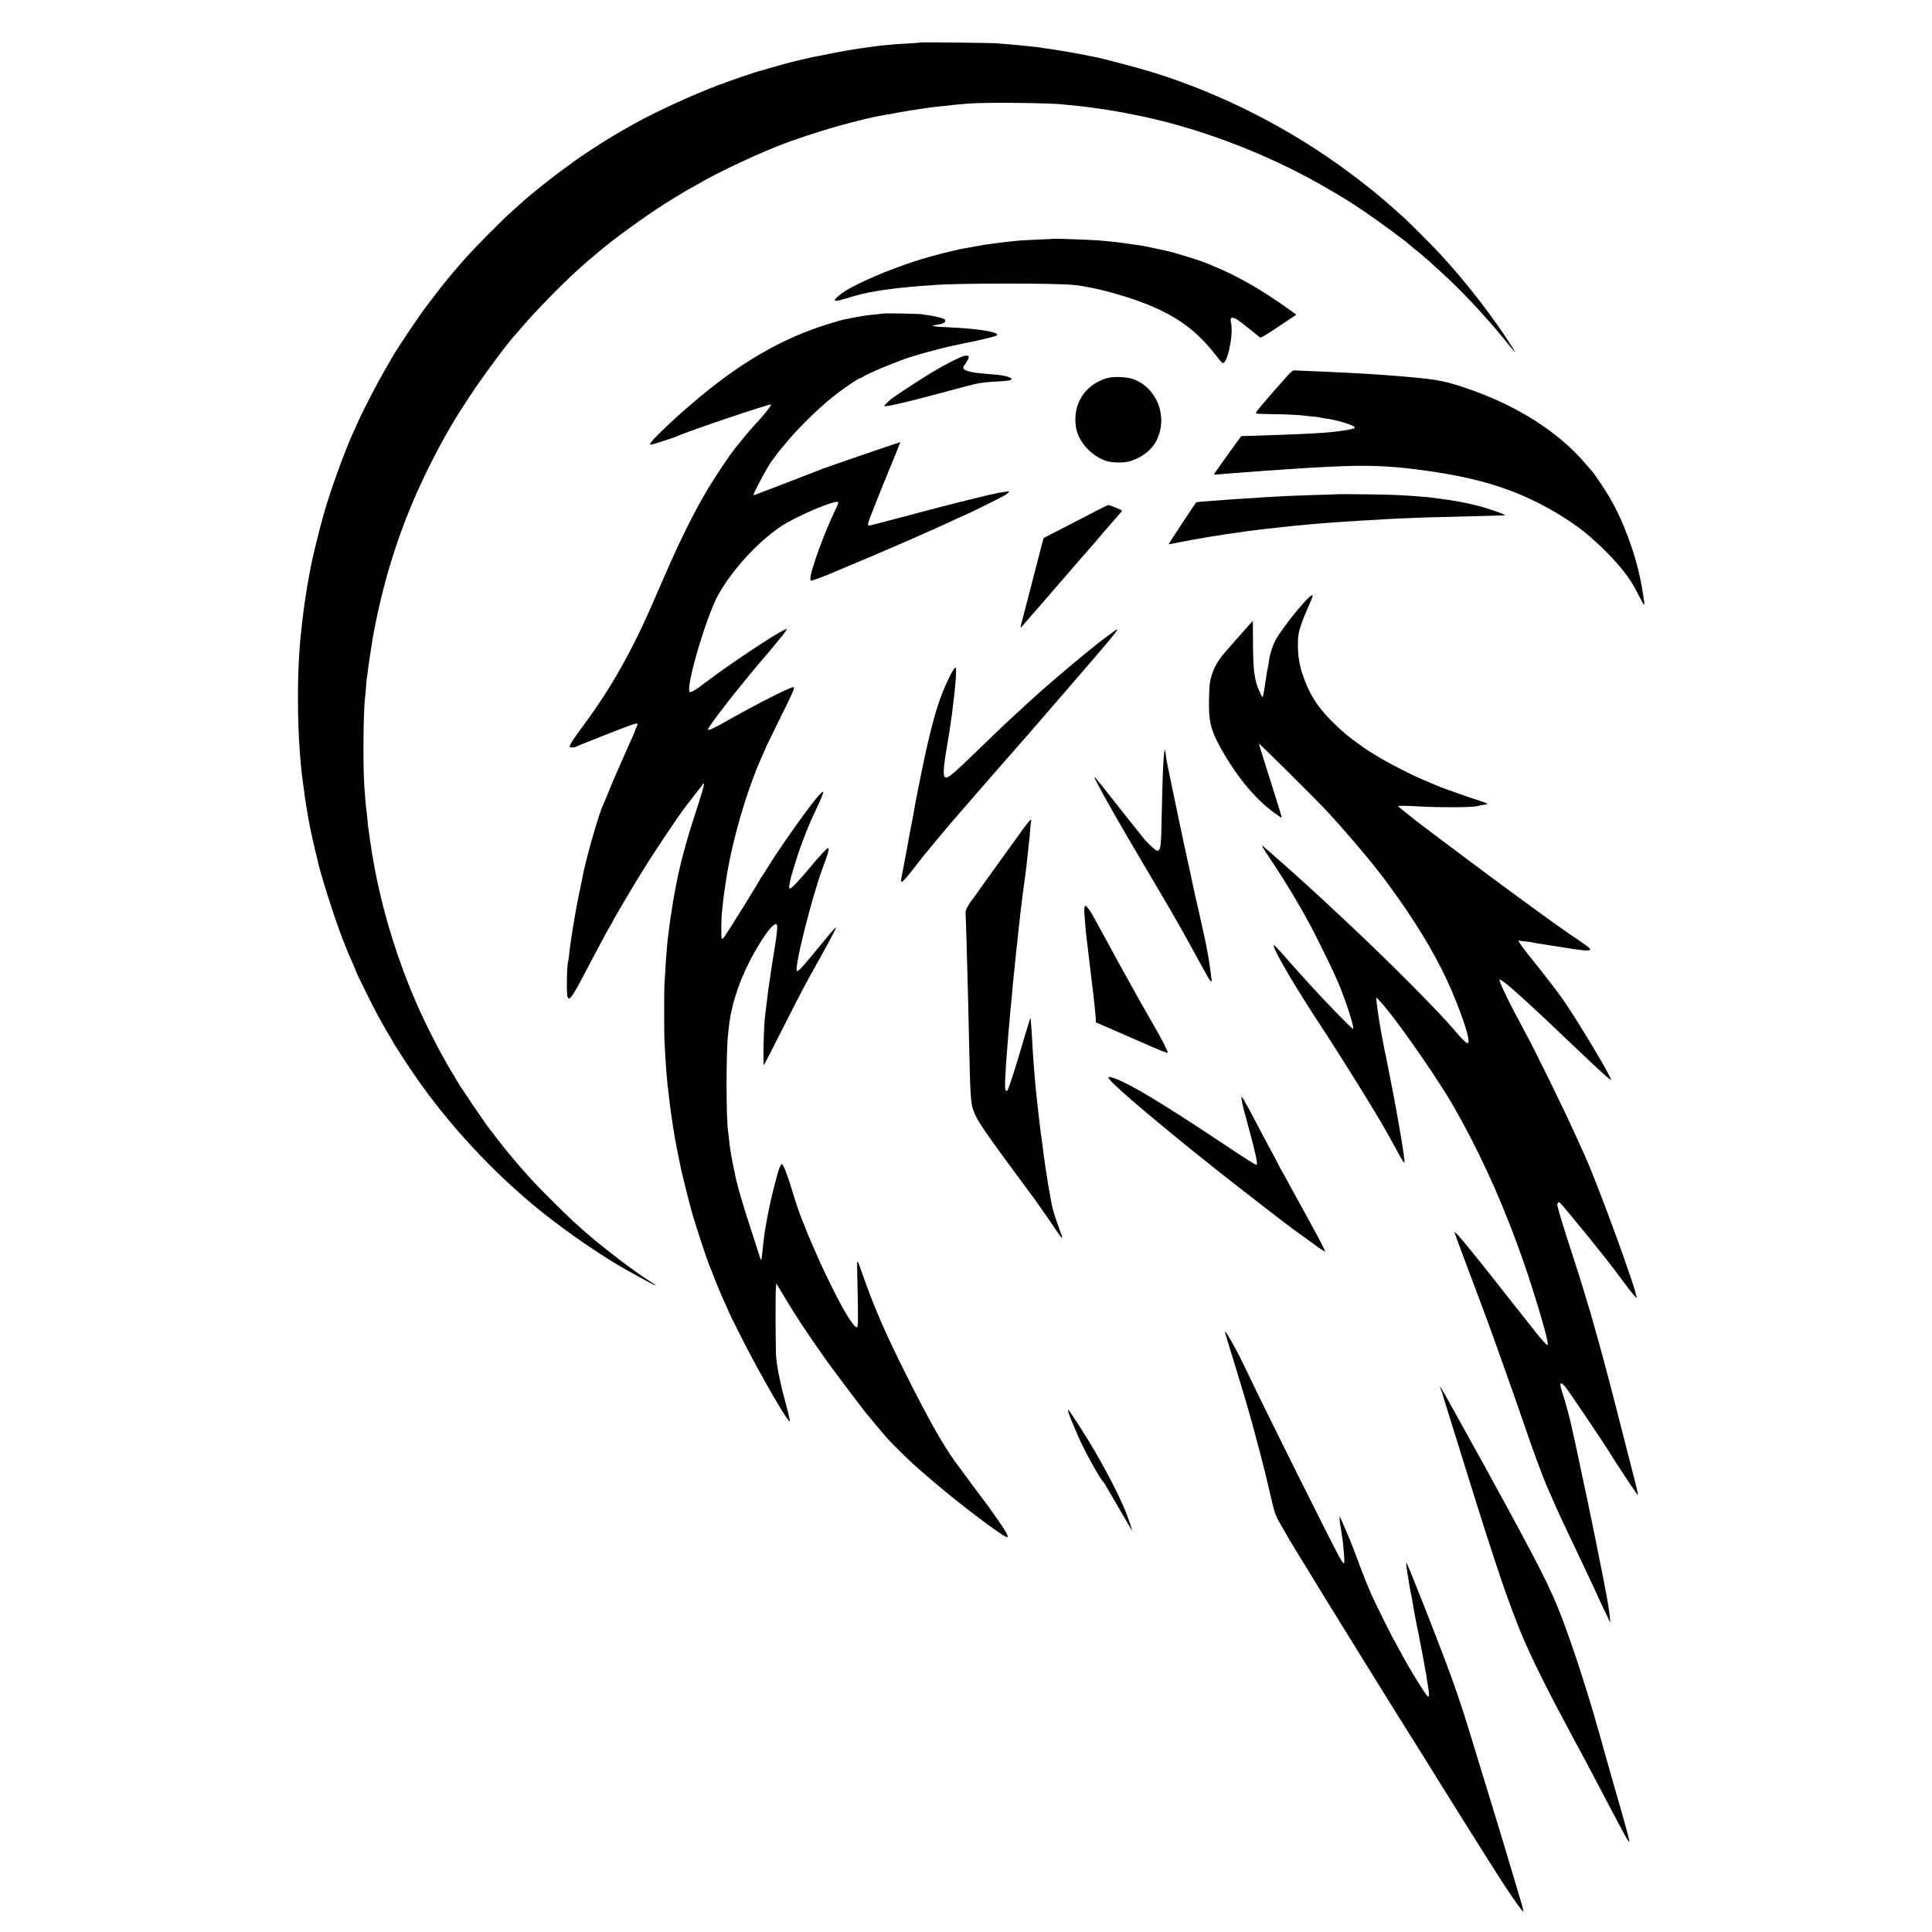
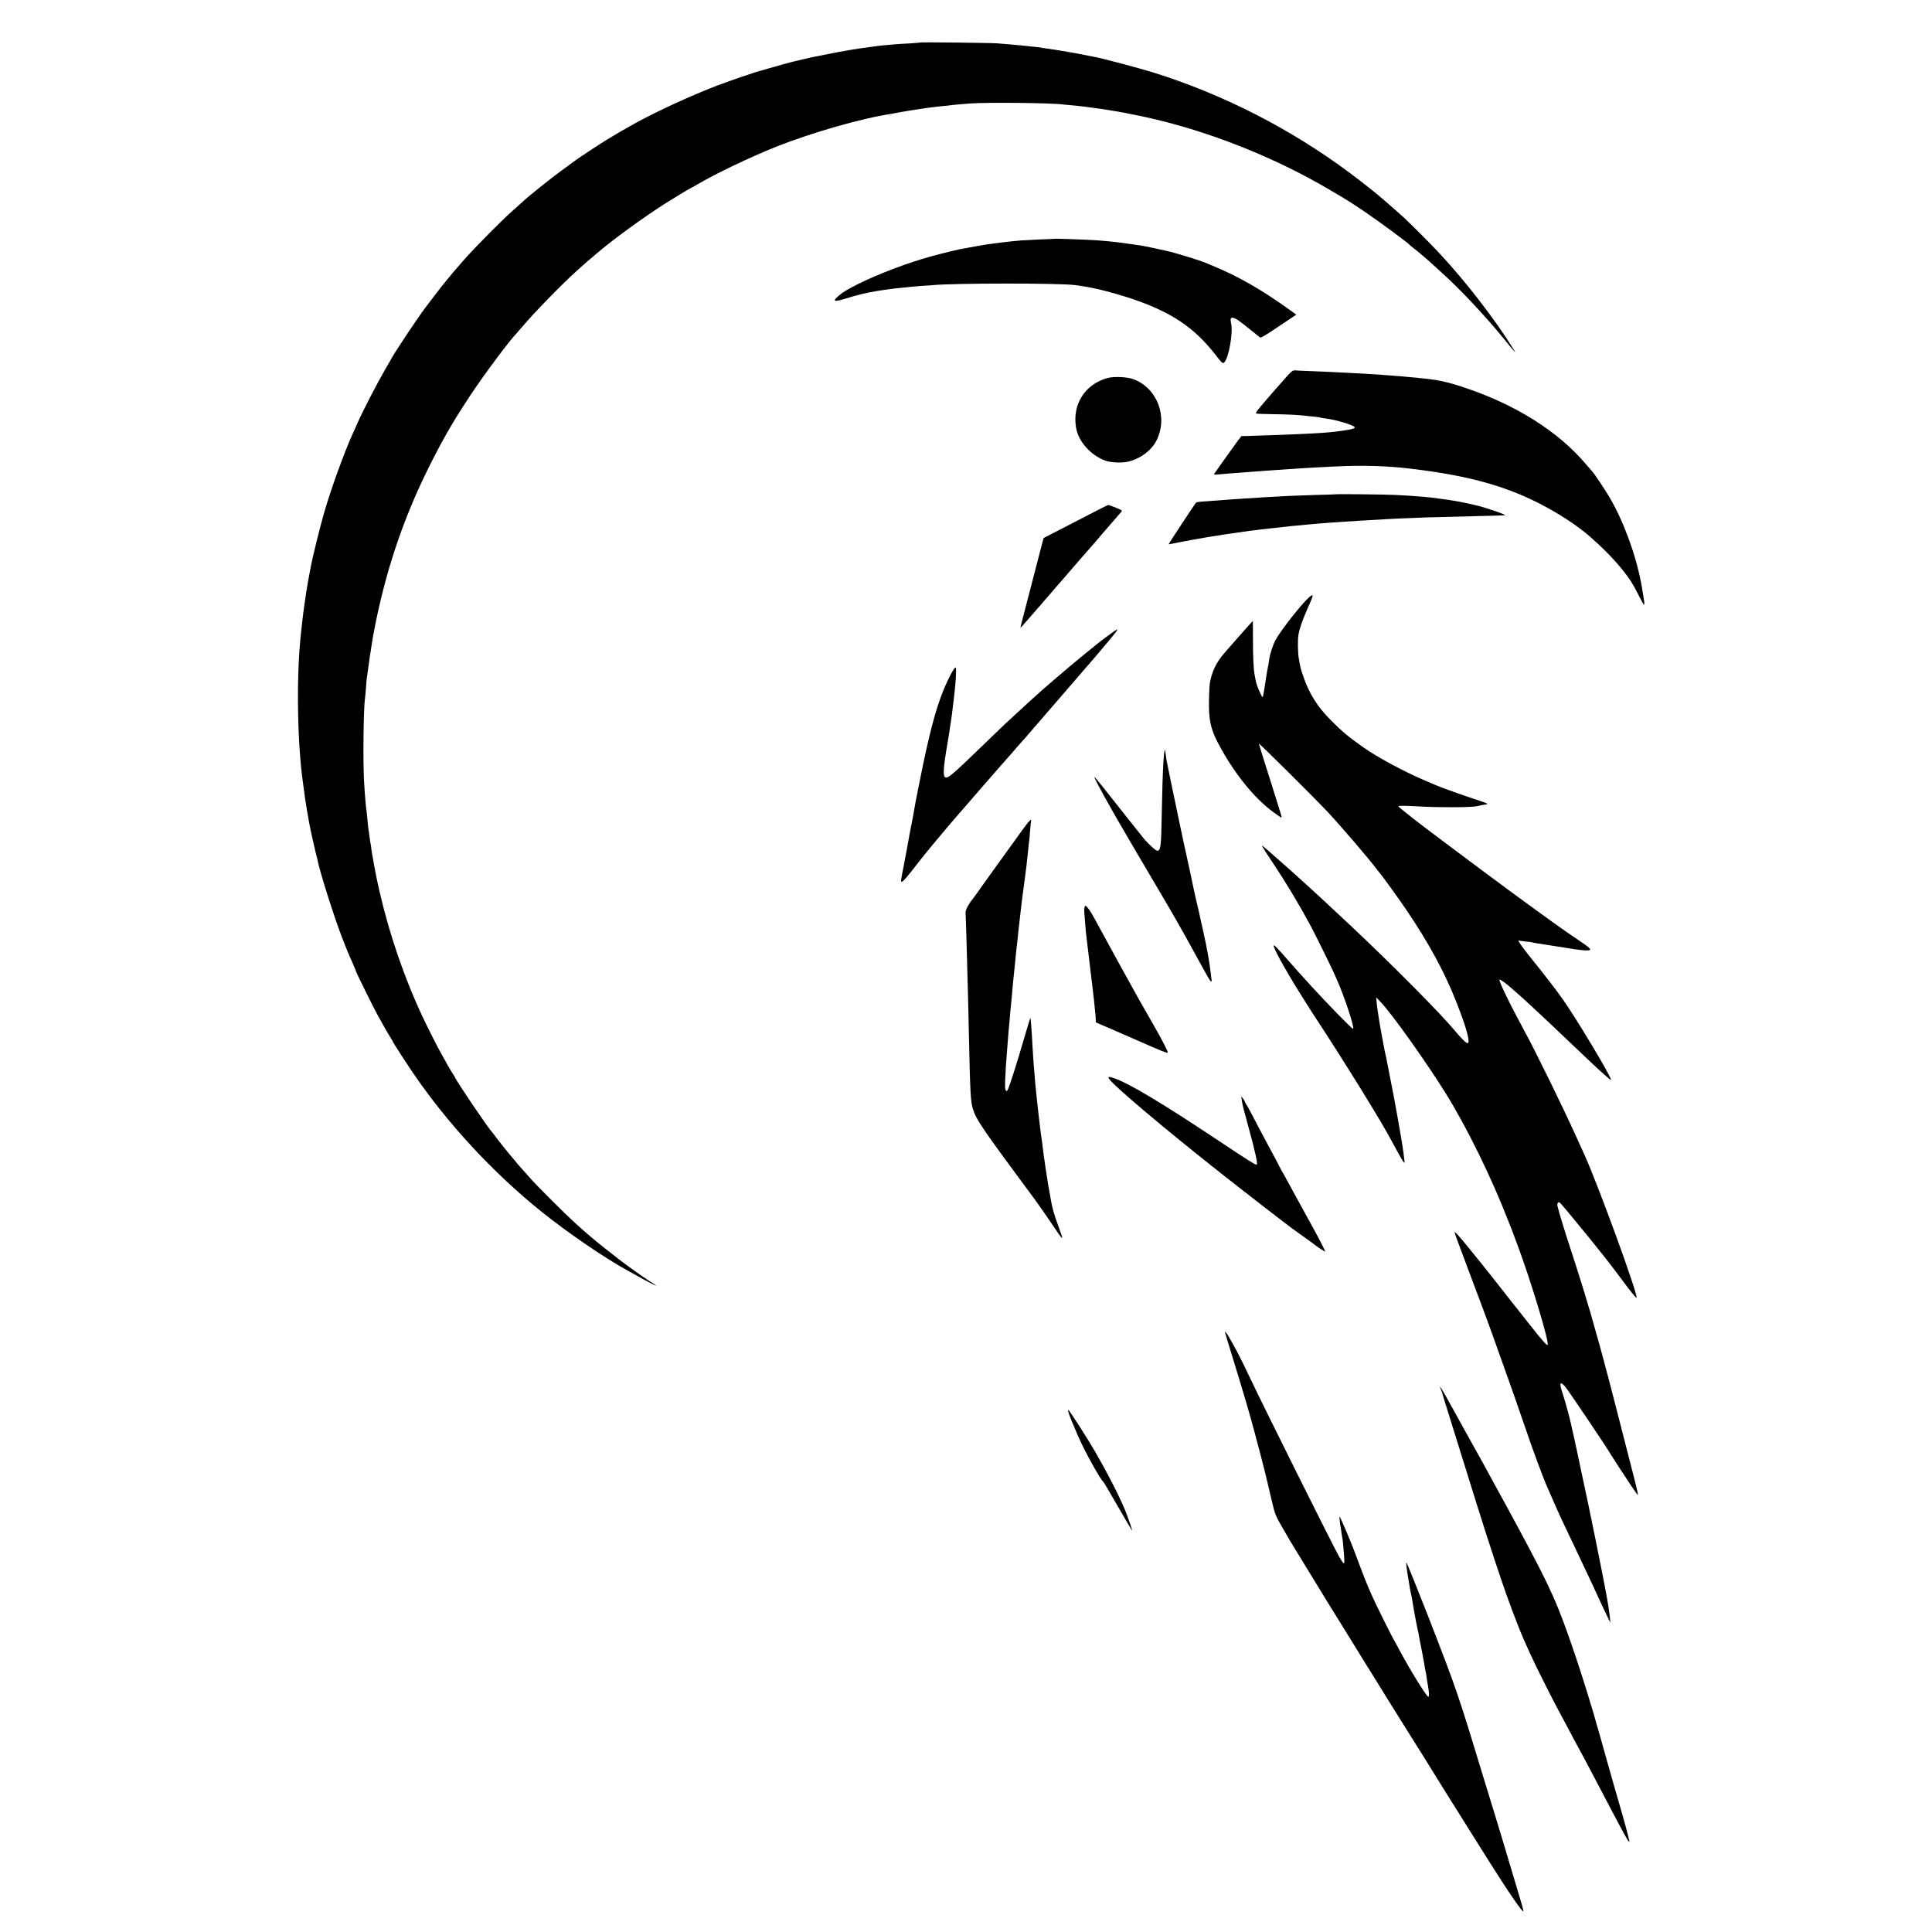
<svg xmlns="http://www.w3.org/2000/svg" version="1.0" width="2246pt" height="2246pt" viewBox="0 0 2246 2246" preserveAspectRatio="xMidYMid meet">
  <g transform="translate(0,2246) scale(0.1,-0.1)" fill="#000000" stroke="none">
-     <path d="M10699 21966 c-2 -2 -60 -7 -129 -11 -69 -3 -143 -8 -165 -10 -22 -2 -71 -7 -110 -10 -38 -3 -81 -8 -95 -10 -14 -2 -63 -9 -110 -15 -158 -21 -272 -40 -480 -82 -80 -16 -158 -32 -175 -34 -16 -3 -66 -15 -110 -26 -44 -11 -88 -21 -97 -23 -31 -6 -210 -56 -295 -81 -45 -14 -90 -27 -100 -29 -37 -7 -335 -109 -488 -167 -292 -110 -729 -311 -970 -446 -27 -16 -77 -43 -110 -62 -33 -18 -89 -51 -125 -73 -36 -22 -74 -45 -85 -51 -40 -23 -324 -209 -355 -233 -8 -6 -69 -51 -135 -99 -160 -115 -443 -342 -505 -404 -3 -3 -43 -39 -90 -80 -134 -118 -449 -436 -580 -585 -154 -176 -240 -281 -351 -428 -39 -51 -80 -105 -92 -121 -85 -112 -333 -483 -392 -586 -5 -11 -36 -65 -69 -120 -111 -193 -265 -491 -331 -640 -15 -36 -40 -92 -56 -125 -99 -218 -257 -656 -335 -930 -48 -168 -133 -513 -150 -609 -3 -17 -11 -62 -19 -101 -21 -104 -52 -304 -69 -440 -14 -114 -18 -149 -31 -275 -51 -501 -38 -1262 30 -1720 2 -14 6 -47 10 -75 5 -44 15 -112 31 -210 2 -16 9 -52 14 -80 5 -27 12 -66 15 -85 9 -53 54 -257 71 -325 9 -33 18 -71 21 -85 26 -141 197 -682 297 -939 58 -149 61 -154 120 -288 20 -45 36 -85 36 -88 0 -10 207 -429 250 -505 23 -41 58 -104 78 -140 19 -36 51 -88 69 -117 18 -29 33 -55 33 -58 0 -6 155 -246 235 -363 397 -583 933 -1161 1490 -1608 301 -242 732 -537 995 -681 30 -16 91 -50 135 -75 92 -52 213 -114 203 -103 -4 4 -36 26 -71 48 -83 53 -238 163 -347 246 -84 64 -270 211 -280 221 -3 3 -34 29 -70 59 -36 30 -76 65 -90 78 -14 12 -59 53 -100 90 -89 80 -424 414 -495 494 -142 158 -175 197 -196 224 -13 17 -26 32 -29 35 -11 9 -175 215 -200 250 -13 19 -27 37 -30 40 -30 23 -430 614 -430 635 0 2 -13 23 -29 47 -15 24 -44 72 -64 108 -19 36 -48 88 -64 115 -44 74 -207 400 -254 507 -22 51 -47 107 -54 123 -8 17 -34 80 -59 140 -199 493 -349 1017 -432 1514 -3 18 -8 43 -10 55 -2 11 -7 41 -9 66 -3 25 -8 52 -10 60 -2 8 -7 42 -11 75 -3 33 -8 62 -9 65 -2 3 -6 41 -10 85 -4 44 -8 91 -10 105 -12 79 -22 201 -32 365 -15 247 -7 869 11 985 3 14 7 67 11 118 3 51 8 103 10 114 3 11 7 46 11 77 5 46 34 243 60 401 3 19 19 100 35 180 138 670 349 1272 658 1875 147 288 255 471 436 745 167 252 463 648 545 730 3 3 30 34 60 70 139 165 466 500 640 656 30 27 57 51 60 54 4 5 111 97 195 167 179 151 510 392 765 555 81 52 289 178 294 178 2 0 40 21 83 46 204 121 611 316 911 436 417 166 1007 335 1342 384 19 3 40 7 47 9 18 6 310 53 369 60 28 3 59 7 70 9 10 2 53 7 94 11 41 3 86 8 100 10 28 5 101 11 235 22 201 15 965 7 1087 -12 13 -2 57 -6 98 -9 173 -15 517 -65 680 -101 36 -8 79 -16 95 -19 17 -3 39 -8 50 -10 733 -157 1516 -464 2177 -855 195 -114 228 -135 398 -249 160 -108 513 -368 530 -391 3 -4 25 -22 50 -41 25 -19 47 -37 50 -40 3 -3 34 -30 70 -60 36 -30 77 -66 91 -80 14 -14 61 -56 104 -95 208 -185 514 -510 729 -775 139 -171 147 -179 111 -120 -210 341 -560 794 -869 1124 -89 96 -327 334 -405 406 -40 37 -179 159 -205 181 -16 13 -34 29 -40 34 -42 40 -256 210 -386 306 -690 514 -1476 915 -2291 1169 -148 46 -586 162 -663 176 -17 3 -60 11 -96 19 -74 17 -390 71 -465 80 -27 3 -57 8 -65 10 -8 2 -42 6 -75 10 -33 3 -76 7 -95 10 -43 5 -121 12 -215 20 -38 4 -97 8 -130 11 -70 6 -891 15 -896 10z" />
+     <path d="M10699 21966 c-2 -2 -60 -7 -129 -11 -69 -3 -143 -8 -165 -10 -22 -2 -71 -7 -110 -10 -38 -3 -81 -8 -95 -10 -14 -2 -63 -9 -110 -15 -158 -21 -272 -40 -480 -82 -80 -16 -158 -32 -175 -34 -16 -3 -66 -15 -110 -26 -44 -11 -88 -21 -97 -23 -31 -6 -210 -56 -295 -81 -45 -14 -90 -27 -100 -29 -37 -7 -335 -109 -488 -167 -292 -110 -729 -311 -970 -446 -27 -16 -77 -43 -110 -62 -33 -18 -89 -51 -125 -73 -36 -22 -74 -45 -85 -51 -40 -23 -324 -209 -355 -233 -8 -6 -69 -51 -135 -99 -160 -115 -443 -342 -505 -404 -3 -3 -43 -39 -90 -80 -134 -118 -449 -436 -580 -585 -154 -176 -240 -281 -351 -428 -39 -51 -80 -105 -92 -121 -85 -112 -333 -483 -392 -586 -5 -11 -36 -65 -69 -120 -111 -193 -265 -491 -331 -640 -15 -36 -40 -92 -56 -125 -99 -218 -257 -656 -335 -930 -48 -168 -133 -513 -150 -609 -3 -17 -11 -62 -19 -101 -21 -104 -52 -304 -69 -440 -14 -114 -18 -149 -31 -275 -51 -501 -38 -1262 30 -1720 2 -14 6 -47 10 -75 5 -44 15 -112 31 -210 2 -16 9 -52 14 -80 5 -27 12 -66 15 -85 9 -53 54 -257 71 -325 9 -33 18 -71 21 -85 26 -141 197 -682 297 -939 58 -149 61 -154 120 -288 20 -45 36 -85 36 -88 0 -10 207 -429 250 -505 23 -41 58 -104 78 -140 19 -36 51 -88 69 -117 18 -29 33 -55 33 -58 0 -6 155 -246 235 -363 397 -583 933 -1161 1490 -1608 301 -242 732 -537 995 -681 30 -16 91 -50 135 -75 92 -52 213 -114 203 -103 -4 4 -36 26 -71 48 -83 53 -238 163 -347 246 -84 64 -270 211 -280 221 -3 3 -34 29 -70 59 -36 30 -76 65 -90 78 -14 12 -59 53 -100 90 -89 80 -424 414 -495 494 -142 158 -175 197 -196 224 -13 17 -26 32 -29 35 -11 9 -175 215 -200 250 -13 19 -27 37 -30 40 -30 23 -430 614 -430 635 0 2 -13 23 -29 47 -15 24 -44 72 -64 108 -19 36 -48 88 -64 115 -44 74 -207 400 -254 507 -22 51 -47 107 -54 123 -8 17 -34 80 -59 140 -199 493 -349 1017 -432 1514 -3 18 -8 43 -10 55 -2 11 -7 41 -9 66 -3 25 -8 52 -10 60 -2 8 -7 42 -11 75 -3 33 -8 62 -9 65 -2 3 -6 41 -10 85 -4 44 -8 91 -10 105 -12 79 -22 201 -32 365 -15 247 -7 869 11 985 3 14 7 67 11 118 3 51 8 103 10 114 3 11 7 46 11 77 5 46 34 243 60 401 3 19 19 100 35 180 138 670 349 1272 658 1875 147 288 255 471 436 745 167 252 463 648 545 730 3 3 30 34 60 70 139 165 466 500 640 656 30 27 57 51 60 54 4 5 111 97 195 167 179 151 510 392 765 555 81 52 289 178 294 178 2 0 40 21 83 46 204 121 611 316 911 436 417 166 1007 335 1342 384 19 3 40 7 47 9 18 6 310 53 369 60 28 3 59 7 70 9 10 2 53 7 94 11 41 3 86 8 100 10 28 5 101 11 235 22 201 15 965 7 1087 -12 13 -2 57 -6 98 -9 173 -15 517 -65 680 -101 36 -8 79 -16 95 -19 17 -3 39 -8 50 -10 733 -157 1516 -464 2177 -855 195 -114 228 -135 398 -249 160 -108 513 -368 530 -391 3 -4 25 -22 50 -41 25 -19 47 -37 50 -40 3 -3 34 -30 70 -60 36 -30 77 -66 91 -80 14 -14 61 -56 104 -95 208 -185 514 -510 729 -775 139 -171 147 -179 111 -120 -210 341 -560 794 -869 1124 -89 96 -327 334 -405 406 -40 37 -179 159 -205 181 -16 13 -34 29 -40 34 -42 40 -256 210 -386 306 -690 514 -1476 915 -2291 1169 -148 46 -586 162 -663 176 -17 3 -60 11 -96 19 -74 17 -390 71 -465 80 -27 3 -57 8 -65 10 -8 2 -42 6 -75 10 -33 3 -76 7 -95 10 -43 5 -121 12 -215 20 -38 4 -97 8 -130 11 -70 6 -891 15 -896 10" />
    <path d="M12257 19684 c-1 -1 -78 -5 -172 -8 -93 -4 -190 -9 -215 -11 -69 -6 -162 -16 -195 -20 -16 -2 -52 -7 -80 -10 -125 -16 -140 -18 -265 -41 -47 -9 -96 -18 -110 -20 -50 -6 -248 -54 -391 -93 -280 -77 -616 -205 -854 -323 -125 -62 -189 -102 -240 -150 -34 -32 -37 -38 -22 -44 10 -4 60 7 115 24 129 41 244 69 362 88 14 2 39 6 55 9 28 4 64 9 138 19 17 3 64 7 102 11 39 3 81 8 95 10 14 2 70 7 125 11 55 3 116 7 135 9 248 24 1468 25 1655 1 104 -13 177 -27 285 -51 81 -18 298 -80 390 -112 454 -156 715 -332 959 -646 79 -101 85 -106 102 -91 53 48 106 345 81 454 -12 54 -5 73 26 65 32 -8 61 -28 192 -133 58 -47 111 -89 118 -95 9 -7 68 27 217 128 l205 137 -76 55 c-340 244 -609 397 -924 525 -14 6 -34 15 -45 19 -75 32 -363 121 -470 144 -97 22 -207 45 -240 51 -22 4 -42 8 -45 9 -3 0 -32 5 -65 9 -32 4 -67 9 -76 11 -9 2 -40 6 -70 10 -30 3 -65 8 -79 10 -25 4 -133 14 -220 21 -88 7 -499 22 -503 18z" />
-     <path d="M10268 18815 c-2 -1 -36 -5 -75 -9 -92 -7 -197 -23 -293 -43 -41 -8 -86 -18 -100 -20 -14 -3 -82 -23 -151 -44 -560 -169 -1064 -463 -1619 -943 -173 -150 -190 -166 -332 -302 -115 -111 -158 -164 -134 -164 17 0 277 83 311 100 111 53 1064 375 1087 368 11 -4 -58 -95 -134 -178 -80 -86 -159 -178 -209 -241 -28 -35 -58 -73 -68 -84 -67 -81 -247 -351 -344 -516 -145 -247 -300 -559 -459 -924 -38 -88 -76 -173 -83 -190 -8 -16 -36 -82 -63 -145 -246 -571 -493 -1010 -806 -1435 -127 -171 -160 -221 -170 -253 -7 -19 -4 -22 23 -22 17 0 39 4 49 10 25 14 555 223 634 250 36 12 71 21 76 19 6 -2 2 -21 -9 -43 -10 -22 -19 -43 -19 -47 0 -4 -15 -40 -34 -81 -18 -40 -66 -147 -106 -238 -39 -91 -82 -187 -94 -215 -13 -27 -46 -108 -75 -180 -29 -71 -57 -138 -62 -147 -43 -83 -204 -646 -235 -823 -3 -16 -14 -70 -24 -120 -20 -91 -25 -116 -35 -170 -3 -16 -12 -64 -20 -105 -17 -92 -52 -307 -61 -375 -3 -27 -8 -58 -9 -67 -2 -9 -7 -48 -10 -85 -4 -37 -9 -70 -10 -73 -14 -23 -21 -336 -10 -397 10 -54 34 -39 88 52 40 68 59 105 252 470 89 170 138 260 162 297 13 21 23 39 23 42 0 8 232 401 328 556 175 283 444 685 539 805 13 17 27 35 31 40 4 6 39 50 77 99 39 49 73 94 77 100 4 6 9 8 12 5 6 -6 -25 -114 -107 -364 -101 -307 -183 -620 -223 -845 -3 -14 -11 -61 -20 -105 -8 -44 -17 -100 -20 -125 -3 -25 -7 -52 -9 -60 -2 -8 -7 -35 -10 -60 -3 -25 -8 -56 -10 -70 -2 -14 -6 -50 -10 -80 -3 -30 -8 -66 -10 -80 -3 -14 -7 -61 -11 -105 -3 -44 -7 -96 -9 -115 -2 -19 -7 -87 -10 -150 -4 -63 -8 -142 -11 -175 -4 -74 -4 -554 0 -650 8 -150 17 -302 21 -345 2 -25 7 -76 10 -115 3 -38 7 -81 10 -95 2 -14 7 -52 10 -85 12 -118 46 -356 70 -490 8 -44 16 -91 19 -105 2 -14 14 -72 26 -130 12 -58 23 -112 25 -120 22 -104 99 -409 136 -540 32 -112 173 -541 189 -575 5 -11 26 -63 46 -115 44 -117 105 -261 150 -358 19 -41 34 -76 34 -78 0 -7 187 -381 240 -479 73 -137 112 -209 130 -240 10 -16 32 -57 50 -90 136 -247 278 -477 291 -469 4 2 -8 62 -27 132 -82 305 -115 460 -131 612 -7 78 -10 733 -3 808 l5 52 88 -147 c140 -235 254 -408 494 -748 62 -88 406 -545 451 -600 10 -11 60 -72 112 -135 140 -169 153 -184 285 -315 112 -112 205 -197 316 -291 25 -22 70 -60 100 -85 294 -252 795 -629 835 -629 27 0 -8 63 -140 250 -44 63 -86 122 -93 130 -20 25 -347 465 -383 516 -132 185 -301 485 -534 949 -264 525 -389 812 -536 1230 -63 180 -59 185 -53 -75 11 -527 11 -560 -11 -560 -16 0 -84 93 -135 183 -11 20 -31 54 -42 75 -38 65 -185 363 -239 482 -66 147 -170 387 -170 395 0 3 -9 24 -19 48 -29 63 -86 221 -116 322 -78 262 -130 398 -149 392 -6 -2 -22 -34 -35 -73 -21 -63 -94 -350 -104 -412 -3 -15 -8 -38 -11 -52 -3 -14 -8 -38 -11 -55 -3 -16 -12 -66 -20 -110 -8 -44 -18 -102 -21 -130 -3 -27 -7 -61 -9 -75 -2 -14 -7 -56 -10 -93 -7 -74 -12 -108 -18 -114 -2 -2 -11 20 -19 49 -9 29 -46 145 -83 258 -96 292 -167 531 -190 636 -42 199 -51 246 -61 313 -4 25 -8 53 -9 61 -2 8 -6 47 -10 85 -4 39 -9 81 -11 95 -24 147 -24 925 0 1130 3 19 7 62 11 95 3 33 8 69 11 80 2 11 6 32 8 48 3 15 7 35 10 45 3 9 7 30 10 46 13 73 106 345 129 374 5 6 7 12 4 12 -3 0 27 65 67 144 83 164 208 358 261 405 77 67 78 39 13 -359 -16 -102 -32 -201 -34 -220 -3 -19 -7 -46 -9 -60 -5 -28 -31 -224 -40 -310 -4 -30 -8 -66 -10 -80 -16 -105 -28 -598 -14 -582 3 4 101 194 216 422 235 463 238 469 406 770 181 324 234 429 207 405 -12 -11 -83 -94 -157 -185 -209 -256 -266 -320 -287 -320 -44 0 170 859 300 1206 63 169 78 224 59 224 -14 0 -95 -88 -219 -237 -110 -132 -206 -233 -222 -233 -16 0 -12 36 12 135 16 62 99 325 114 360 4 11 25 65 45 120 21 55 53 134 72 175 162 348 169 369 107 309 -87 -83 -460 -608 -629 -884 -27 -44 -52 -82 -56 -85 -3 -3 -8 -10 -10 -16 -2 -6 -44 -75 -92 -155 -49 -79 -94 -153 -100 -163 -77 -126 -206 -328 -226 -355 -22 -29 -26 -31 -32 -15 -8 19 -3 278 6 322 2 12 6 49 9 81 6 65 8 78 31 236 70 481 251 1102 446 1523 16 35 29 65 29 68 0 2 60 124 133 272 156 315 187 382 187 405 0 14 -13 11 -82 -19 -113 -48 -426 -211 -638 -331 -213 -122 -280 -153 -280 -133 0 29 330 455 605 780 44 52 82 97 85 100 4 3 41 48 84 100 43 52 86 104 95 115 9 11 24 33 34 48 l18 28 -33 -14 c-104 -44 -642 -402 -920 -613 -115 -88 -164 -117 -179 -109 -56 35 187 868 327 1123 160 291 458 617 729 800 180 121 647 319 669 283 3 -4 -3 -25 -14 -47 -97 -202 -183 -414 -254 -627 -57 -172 -69 -237 -41 -237 13 0 186 65 240 90 11 5 92 39 180 76 277 115 749 318 883 380 41 19 75 34 77 34 2 0 43 18 92 41 48 22 102 46 118 54 17 7 74 34 128 59 55 25 100 46 102 46 9 0 374 182 423 210 57 33 68 53 25 45 -16 -3 -48 -8 -73 -11 -25 -3 -48 -8 -51 -10 -3 -2 -21 -6 -40 -9 -19 -3 -59 -12 -89 -20 -30 -8 -66 -16 -80 -19 -14 -3 -115 -28 -225 -56 -110 -28 -207 -53 -215 -55 -23 -5 -237 -62 -425 -112 -307 -82 -390 -103 -404 -103 -10 0 -12 8 -7 33 6 30 129 341 300 755 41 100 73 182 72 182 -8 0 -861 -293 -901 -309 -11 -5 -40 -16 -65 -26 -25 -9 -56 -22 -70 -27 -102 -40 -640 -247 -659 -253 -21 -6 -15 9 54 141 70 134 139 251 154 264 3 3 19 23 34 46 15 22 35 49 45 60 9 11 37 44 62 74 153 188 390 421 585 575 92 73 272 195 287 195 5 0 25 10 46 23 45 28 215 103 332 147 47 18 94 36 105 41 91 38 399 125 585 166 63 13 124 27 135 29 11 3 43 9 70 14 73 15 81 16 180 40 137 32 158 39 145 55 -28 34 -268 67 -575 80 -172 7 -214 17 -125 29 87 12 120 37 87 65 -15 12 -124 39 -191 47 -24 2 -55 7 -67 10 -25 6 -445 14 -451 9z" />
-     <path d="M11190 18317 c-184 -76 -426 -220 -808 -479 -34 -23 -102 -88 -102 -98 0 -16 257 43 635 145 201 55 392 105 420 111 77 16 154 24 255 29 52 3 112 7 133 11 89 14 4 56 -138 68 -33 3 -91 8 -130 11 -148 12 -227 30 -250 55 -12 14 -10 22 20 65 44 65 48 90 15 91 -14 1 -36 -4 -50 -9z" />
    <path d="M15034 18151 c-11 -3 -38 -26 -60 -51 -21 -25 -55 -63 -75 -85 -79 -87 -272 -311 -286 -333 -9 -12 -13 -25 -10 -29 3 -3 93 -7 199 -8 176 -2 306 -9 398 -21 19 -2 59 -7 89 -9 30 -3 57 -7 60 -9 3 -2 31 -7 61 -11 126 -15 340 -81 340 -104 0 -17 -92 -35 -280 -55 -90 -10 -320 -22 -600 -32 -113 -4 -234 -8 -270 -9 -36 -2 -88 -3 -117 -4 l-52 -1 -54 -72 c-69 -95 -251 -349 -261 -366 -6 -9 4 -11 41 -8 72 7 209 18 393 31 47 3 105 8 130 10 25 2 90 7 145 10 55 3 120 8 145 10 49 4 236 16 315 20 28 1 124 6 215 11 361 18 641 9 960 -32 610 -77 1020 -189 1415 -387 227 -114 456 -262 605 -392 154 -135 277 -260 380 -387 83 -102 131 -179 201 -320 24 -49 47 -88 51 -88 3 0 5 15 3 33 -4 29 -23 147 -29 179 -2 7 -6 31 -10 53 -64 332 -208 719 -368 989 -56 94 -173 269 -200 298 -7 7 -38 43 -68 78 -324 385 -825 700 -1430 899 -192 64 -293 85 -505 106 -179 17 -287 27 -475 40 -98 7 -161 11 -550 30 -47 3 -159 7 -250 11 -91 3 -167 7 -170 8 -3 2 -14 0 -26 -3z" />
    <path d="M12873 18065 c-261 -73 -408 -305 -364 -575 26 -159 164 -317 335 -383 68 -26 202 -32 279 -12 138 35 264 130 321 243 137 271 13 607 -265 713 -71 28 -232 35 -306 14z" />
    <path d="M15537 16714 c-1 -1 -110 -5 -242 -8 -132 -4 -269 -9 -305 -11 -283 -15 -314 -17 -515 -30 -38 -3 -106 -7 -150 -10 -44 -3 -102 -7 -130 -10 -27 -2 -95 -7 -150 -11 -100 -6 -135 -11 -141 -17 -9 -9 -321 -482 -319 -484 1 -2 69 11 151 28 166 33 438 79 659 109 130 19 140 20 185 25 25 3 61 7 80 10 19 2 58 7 85 10 28 3 70 7 95 10 25 3 68 8 95 10 28 3 66 8 85 10 39 4 122 12 215 20 33 2 85 7 115 10 30 2 89 7 130 10 41 3 108 7 148 10 164 11 213 14 327 20 66 3 140 8 165 10 38 3 179 9 470 20 63 2 529 14 775 20 66 2 125 4 130 4 28 4 -231 94 -335 116 -8 2 -44 10 -80 19 -95 22 -229 45 -360 61 -25 3 -58 8 -75 10 -87 10 -242 22 -420 31 -113 6 -683 12 -688 8z" />
    <path d="M12750 16524 c-69 -36 -235 -122 -370 -191 -135 -70 -246 -127 -247 -127 -1 -1 -21 -74 -43 -161 -68 -265 -168 -651 -214 -825 -8 -30 -13 -56 -12 -57 1 -2 38 39 82 90 43 50 81 94 84 97 4 4 108 123 217 250 12 14 31 36 43 50 12 14 43 50 70 80 26 30 112 129 190 220 79 91 146 167 149 170 3 3 28 32 56 65 27 33 54 65 60 71 21 23 72 82 134 154 36 41 73 84 83 96 18 20 17 20 -60 52 -43 18 -83 32 -88 31 -5 0 -65 -29 -134 -65z" />
    <path d="M15214 15512 c-88 -80 -299 -348 -377 -477 -35 -60 -70 -163 -82 -240 -6 -44 -11 -74 -20 -117 -4 -15 -8 -39 -10 -55 -16 -112 -35 -227 -41 -253 -6 -23 -8 -21 -30 25 -30 62 -53 126 -60 172 -3 20 -8 45 -10 57 -11 57 -18 202 -18 399 l-1 219 -45 -49 c-38 -41 -191 -215 -289 -328 -91 -105 -142 -210 -166 -345 -4 -19 -8 -105 -10 -190 -5 -236 17 -341 108 -514 181 -342 413 -631 642 -799 49 -36 91 -64 93 -62 4 4 -4 30 -46 165 -17 52 -53 167 -80 255 -28 88 -67 212 -87 275 -20 63 -38 122 -40 130 -2 8 -7 24 -10 35 -7 18 669 -653 810 -805 154 -166 476 -542 560 -655 16 -22 32 -42 35 -45 18 -16 222 -298 311 -430 263 -389 447 -729 584 -1080 112 -285 159 -456 128 -467 -14 -5 -69 48 -147 142 -173 208 -741 780 -1227 1236 -117 109 -274 256 -298 278 -14 13 -49 44 -76 70 -28 25 -77 71 -110 101 -107 98 -238 215 -335 300 -52 46 -111 97 -130 114 -19 17 -44 38 -54 46 -18 14 -19 14 -6 -10 7 -14 61 -97 120 -185 158 -238 297 -469 443 -740 46 -87 228 -454 259 -525 9 -19 26 -57 38 -84 89 -198 213 -576 189 -576 -13 0 -296 289 -482 493 -98 107 -198 218 -271 302 -123 140 -156 175 -166 175 -25 0 116 -259 320 -585 100 -160 144 -228 307 -477 37 -57 96 -150 133 -208 36 -58 87 -139 113 -180 152 -238 395 -640 449 -740 20 -36 44 -81 55 -100 10 -19 46 -84 79 -144 35 -65 60 -102 62 -92 3 14 -20 183 -44 316 -2 14 -13 77 -24 140 -11 63 -22 126 -25 140 -5 24 -8 39 -22 120 -3 19 -7 42 -9 50 -1 8 -21 110 -44 225 -23 116 -44 221 -46 235 -3 14 -7 32 -9 40 -2 8 -7 29 -10 45 -2 17 -7 41 -10 55 -3 14 -9 50 -15 80 -6 30 -12 64 -14 76 -17 85 -48 290 -52 339 l-5 60 53 -55 c128 -134 521 -685 755 -1060 242 -389 530 -975 720 -1465 20 -49 40 -101 46 -115 5 -14 11 -29 13 -35 1 -5 26 -71 54 -145 151 -401 372 -1130 352 -1164 -7 -13 -65 52 -212 239 -52 66 -114 145 -138 175 -55 68 -79 99 -139 176 -115 147 -276 350 -301 380 -9 11 -62 76 -117 144 -115 143 -175 209 -175 195 0 -5 15 -50 34 -100 18 -49 82 -218 140 -375 59 -157 116 -307 126 -335 33 -87 122 -328 140 -380 9 -27 72 -203 139 -390 68 -187 164 -464 216 -615 114 -337 233 -659 290 -785 7 -16 39 -88 70 -160 72 -164 94 -210 275 -590 131 -275 212 -450 278 -595 11 -25 39 -83 62 -130 l41 -85 -6 65 c-6 63 -25 183 -45 285 -5 28 -11 61 -14 75 -2 14 -14 72 -25 130 -12 58 -23 116 -26 130 -9 45 -14 73 -54 270 -22 107 -42 206 -45 220 -2 14 -9 45 -15 70 -5 25 -12 59 -15 75 -3 17 -8 39 -10 50 -16 73 -69 318 -76 355 -16 82 -100 474 -111 515 -5 22 -11 49 -13 60 -12 61 -69 272 -95 350 -46 135 -41 165 19 102 29 -29 515 -752 540 -802 6 -12 137 -213 233 -357 40 -60 75 -108 78 -108 4 0 -12 75 -36 168 -46 179 -148 578 -221 862 -63 246 -102 393 -125 478 -11 40 -22 81 -24 90 -5 23 -68 249 -112 402 -19 69 -36 130 -38 135 -1 6 -5 17 -8 25 -3 8 -29 94 -57 190 -29 96 -96 310 -150 475 -88 267 -146 458 -164 536 -4 17 -1 31 8 38 15 13 3 27 254 -279 126 -153 111 -134 207 -255 44 -55 85 -106 92 -115 39 -48 166 -216 213 -280 61 -85 141 -182 145 -178 24 24 -443 1306 -605 1663 -10 22 -52 114 -93 205 -166 366 -474 996 -613 1250 -167 307 -289 560 -282 582 3 9 73 -41 143 -103 125 -110 152 -134 166 -148 9 -9 57 -53 106 -98 50 -46 117 -109 150 -140 33 -32 134 -128 224 -213 90 -85 199 -189 244 -231 139 -133 259 -239 263 -234 16 16 -379 678 -558 935 -75 107 -229 307 -390 505 -81 100 -147 196 -124 182 5 -3 40 -8 79 -12 38 -3 72 -8 75 -10 3 -2 26 -6 50 -10 25 -3 126 -19 225 -35 253 -41 244 -39 312 -46 34 -4 69 -4 79 0 16 6 15 8 -2 27 -10 12 -70 54 -131 95 -135 89 -399 278 -813 583 -294 216 -1060 790 -1070 801 -3 3 -51 41 -107 85 -56 43 -100 81 -98 83 6 7 106 5 260 -4 213 -12 592 -11 650 3 28 7 70 15 95 19 54 8 64 4 -175 84 -186 63 -348 122 -400 145 -16 7 -79 35 -140 60 -226 97 -537 265 -690 373 -184 130 -244 180 -381 317 -158 158 -254 310 -322 510 -32 92 -35 105 -53 210 -12 67 -14 221 -4 275 14 79 44 166 112 320 49 111 55 129 52 139 -2 6 -22 -6 -45 -27z" />
    <path d="M12900 15084 c-47 -35 -96 -72 -109 -81 -13 -10 -29 -23 -35 -28 -6 -6 -77 -63 -158 -128 -140 -113 -489 -411 -592 -507 -27 -25 -54 -49 -60 -55 -9 -8 -189 -173 -266 -245 -9 -8 -121 -116 -249 -240 -353 -341 -404 -385 -438 -378 -34 6 -29 101 22 398 18 107 25 149 30 190 3 25 10 70 15 100 5 30 11 80 14 110 4 30 11 89 16 130 20 160 31 333 21 349 -11 17 -86 -122 -147 -272 -91 -227 -167 -518 -274 -1057 -50 -249 -52 -261 -65 -340 -4 -25 -9 -54 -12 -65 -2 -11 -8 -42 -13 -70 -6 -27 -12 -61 -15 -75 -3 -14 -10 -52 -16 -85 -13 -75 -31 -173 -63 -340 -37 -190 -37 -185 -21 -185 14 0 68 64 200 235 63 82 222 274 359 435 86 101 696 802 706 810 3 3 34 39 69 80 36 41 70 80 75 85 6 6 36 39 66 75 30 36 57 67 60 70 3 3 62 70 130 150 69 80 127 147 130 150 3 3 89 102 190 220 101 118 189 220 195 226 5 6 29 33 52 60 230 270 279 331 272 338 -2 2 -42 -25 -89 -60z" />
    <path d="M13541 13745 c-8 -38 -11 -60 -16 -140 -8 -136 -14 -329 -20 -640 -6 -349 -12 -395 -53 -395 -15 0 -86 64 -148 133 -12 15 -377 473 -493 621 -46 58 -86 105 -88 102 -8 -8 178 -345 402 -726 37 -63 76 -128 85 -145 61 -104 130 -221 215 -365 197 -332 317 -542 452 -790 17 -30 41 -75 55 -100 14 -25 40 -72 58 -105 60 -110 82 -145 90 -145 5 0 7 10 5 21 -2 12 -7 47 -10 78 -12 111 -47 309 -81 456 -19 83 -37 164 -40 180 -3 17 -18 84 -34 150 -16 66 -36 156 -45 200 -20 100 -63 297 -75 350 -8 31 -70 322 -85 395 -2 8 -13 62 -25 120 -12 58 -23 112 -25 120 -2 8 -19 92 -39 185 -19 94 -37 181 -40 195 -2 14 -7 36 -10 50 -11 46 -18 85 -25 145 -5 33 -9 56 -10 50z" />
    <path d="M11912 12848 c-33 -46 -135 -186 -226 -313 -91 -126 -172 -239 -180 -250 -8 -11 -53 -74 -100 -140 -46 -66 -88 -124 -93 -130 -47 -55 -90 -134 -88 -160 1 -16 6 -151 10 -300 4 -148 9 -310 10 -360 5 -150 15 -576 20 -815 13 -617 19 -734 46 -814 42 -130 105 -221 721 -1053 38 -51 116 -164 175 -250 167 -248 166 -247 98 -61 -52 141 -72 213 -91 323 -1 11 -10 57 -18 102 -8 45 -18 101 -21 125 -3 24 -8 57 -11 73 -3 17 -7 41 -9 55 -5 40 -17 123 -21 144 -2 10 -6 44 -9 75 -4 31 -9 69 -11 86 -7 42 -24 173 -29 220 -8 70 -17 154 -21 182 -4 33 -12 108 -19 178 -2 28 -7 73 -10 100 -3 28 -7 77 -9 110 -3 33 -7 94 -11 135 -3 41 -8 109 -10 150 -2 41 -7 122 -10 180 -4 58 -8 119 -10 135 -2 17 -4 39 -5 50 0 11 -36 -101 -79 -250 -72 -248 -137 -456 -177 -563 -13 -34 -19 -40 -29 -32 -10 9 -13 37 -10 118 5 119 12 238 20 322 5 59 13 158 20 255 3 33 7 80 10 105 2 25 7 79 10 120 4 41 8 86 10 100 2 14 6 61 10 105 3 44 8 96 10 115 2 19 7 64 10 100 4 36 8 83 11 105 11 104 14 134 19 190 3 33 8 71 10 85 2 14 6 57 10 95 3 39 8 81 10 95 2 14 7 52 10 85 4 33 8 74 10 90 2 17 7 55 10 85 3 30 8 66 10 80 9 67 18 133 35 265 6 44 12 94 14 110 4 32 13 116 22 205 2 30 7 66 9 80 2 14 7 66 10 115 4 50 9 98 11 108 11 37 -15 14 -74 -65z" />
    <path d="M12607 11910 c-3 -12 -4 -35 -2 -53 2 -18 6 -70 9 -117 7 -89 12 -145 22 -220 11 -90 13 -106 18 -150 6 -55 44 -366 52 -435 4 -27 8 -61 9 -75 13 -134 19 -187 20 -195 1 -5 3 -28 3 -50 l2 -41 103 -44 c56 -24 221 -96 367 -160 288 -127 358 -155 365 -148 8 8 -68 156 -185 358 -62 107 -125 218 -140 245 -167 300 -284 512 -315 570 -80 147 -150 276 -191 350 -13 22 -32 58 -44 79 -26 49 -70 106 -80 106 -4 0 -10 -9 -13 -20z" />
    <path d="M12894 9918 c53 -81 636 -573 1276 -1079 294 -232 778 -607 861 -667 185 -132 255 -183 269 -195 24 -19 99 -67 105 -67 6 0 -72 153 -137 270 -14 25 -67 122 -118 215 -51 94 -104 190 -118 215 -13 25 -40 74 -60 110 -19 36 -52 96 -74 133 -21 38 -38 70 -38 72 0 2 -37 73 -83 157 -46 84 -125 234 -177 333 -51 99 -101 192 -112 207 -10 14 -18 30 -18 35 0 4 -10 19 -21 33 l-20 25 7 -45 c7 -53 27 -129 84 -335 73 -265 105 -415 88 -415 -19 0 -105 55 -469 297 -629 419 -1018 651 -1183 707 -69 23 -80 22 -62 -6z" />
    <path d="M14240 6976 c0 -5 45 -155 101 -335 119 -386 183 -604 245 -836 50 -185 113 -428 120 -460 2 -11 13 -58 25 -105 11 -47 22 -92 24 -100 2 -8 17 -75 35 -149 30 -130 43 -161 125 -301 21 -36 44 -76 52 -90 7 -14 52 -88 99 -165 48 -77 94 -153 104 -170 20 -36 429 -700 557 -905 49 -80 113 -183 142 -230 29 -47 78 -125 109 -175 31 -49 119 -191 195 -315 77 -124 154 -247 172 -275 38 -59 403 -643 426 -683 9 -15 94 -151 189 -302 95 -151 248 -394 339 -540 232 -369 411 -630 411 -598 0 9 -9 44 -19 79 -11 35 -36 120 -56 189 -20 69 -46 154 -57 190 -29 95 -72 241 -106 355 -17 55 -46 152 -65 215 -20 63 -83 270 -141 460 -323 1064 -327 1075 -673 1965 -97 249 -235 591 -242 598 -8 8 0 -65 24 -203 9 -52 18 -104 19 -115 2 -11 6 -29 9 -40 3 -11 8 -38 12 -60 12 -82 49 -286 65 -355 6 -25 13 -58 15 -75 3 -16 8 -41 10 -55 3 -14 8 -36 10 -50 3 -14 12 -61 21 -105 8 -44 17 -91 19 -105 6 -43 16 -94 20 -110 2 -8 7 -35 10 -60 3 -25 10 -67 15 -95 14 -76 16 -130 5 -130 -21 0 -211 309 -340 550 -26 50 -51 95 -55 100 -5 6 -60 114 -123 240 -158 317 -186 383 -351 825 -36 98 -153 370 -162 379 -5 6 3 -91 11 -119 2 -8 6 -37 10 -65 3 -27 8 -57 10 -65 5 -18 12 -95 21 -214 7 -105 2 -105 -57 -4 -65 111 -892 1771 -1046 2098 -61 131 -158 323 -186 368 -12 20 -31 53 -42 74 -22 43 -54 87 -55 74z" />
    <path d="M16740 6339 c0 -4 7 -23 15 -43 8 -20 15 -37 14 -38 -1 -2 20 -70 46 -153 26 -82 66 -213 90 -290 417 -1347 574 -1825 730 -2220 63 -161 75 -188 170 -395 59 -130 263 -534 327 -650 14 -25 51 -94 83 -155 32 -60 73 -137 90 -170 80 -148 109 -203 135 -250 25 -46 81 -152 367 -697 54 -103 108 -199 120 -215 21 -28 21 -27 -4 72 -21 86 -99 361 -162 575 -11 36 -47 164 -81 285 -33 121 -67 240 -74 265 -8 25 -24 81 -36 125 -47 176 -185 620 -262 845 -202 594 -273 752 -648 1450 -116 215 -170 315 -250 460 -26 47 -64 117 -85 155 -21 39 -49 89 -61 113 -58 104 -80 143 -132 237 -31 55 -63 114 -72 130 -72 130 -229 414 -255 460 -41 72 -65 111 -65 104z" />
    <path d="M12422 6038 c19 -57 31 -87 111 -273 71 -167 262 -511 296 -535 4 -3 78 -129 165 -280 87 -151 162 -279 167 -284 9 -10 -57 180 -86 249 -80 186 -199 418 -342 666 -91 158 -304 489 -314 489 -4 0 -2 -15 3 -32z" />
  </g>
</svg>